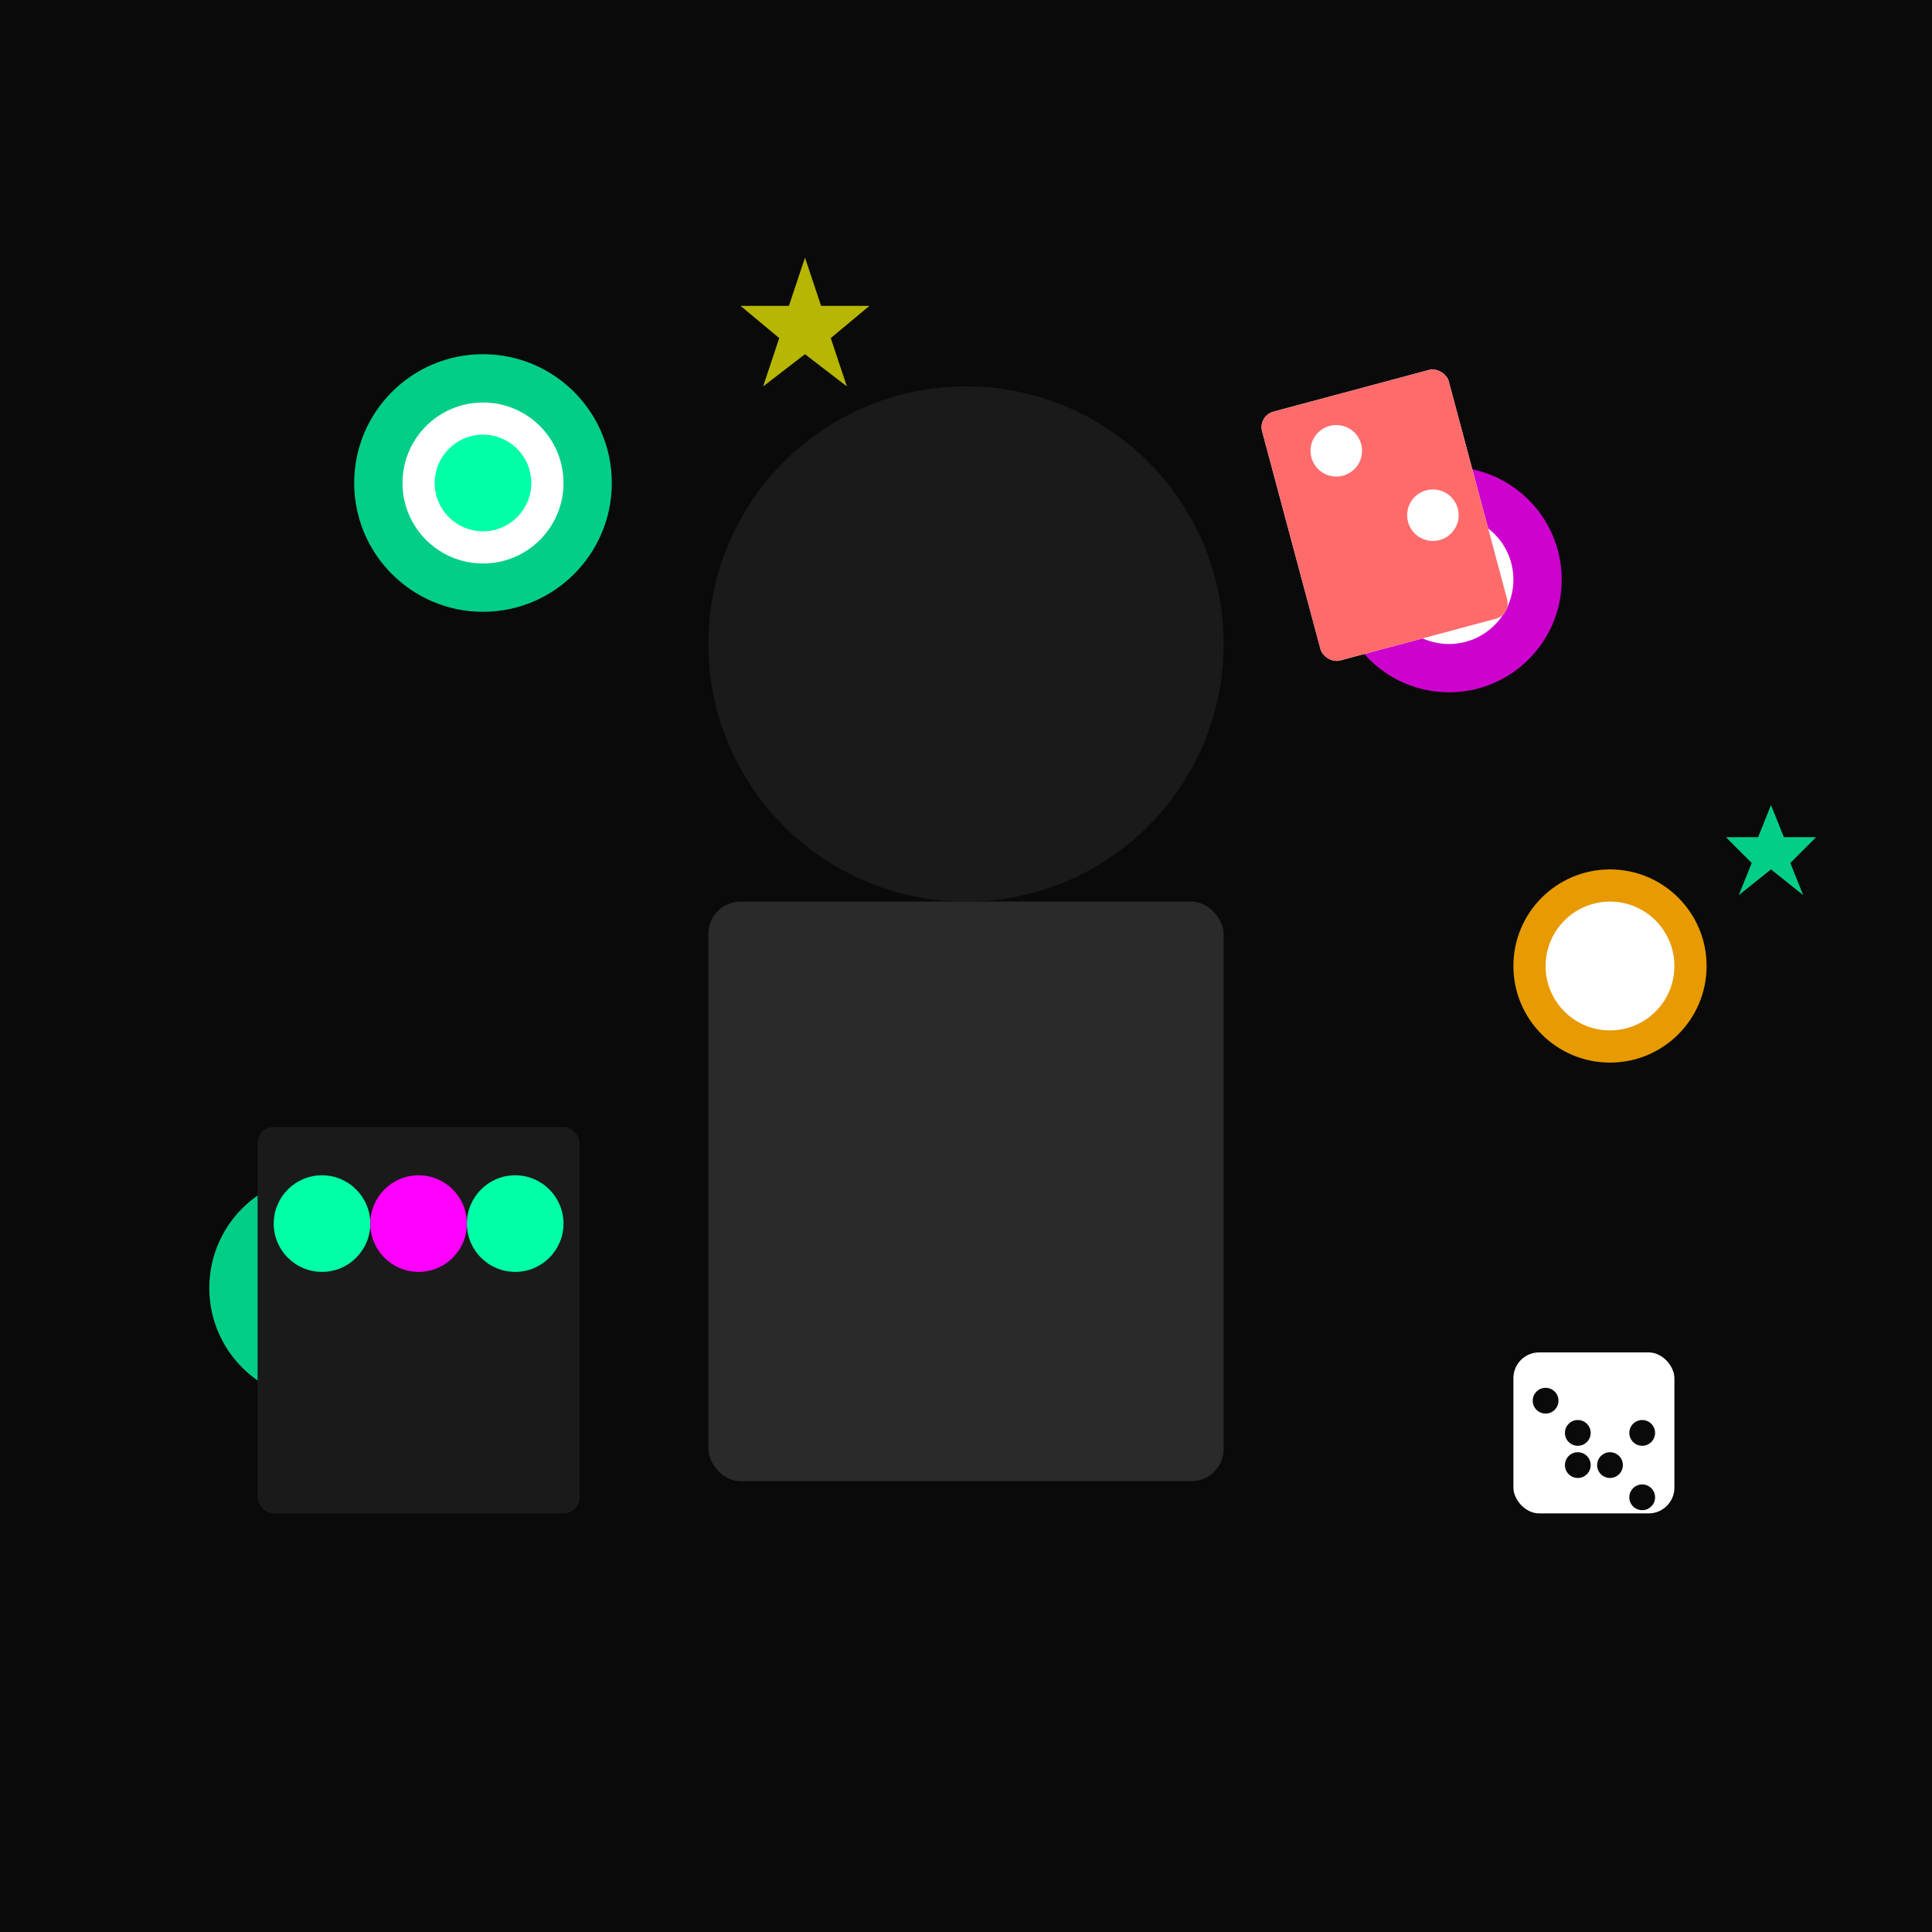
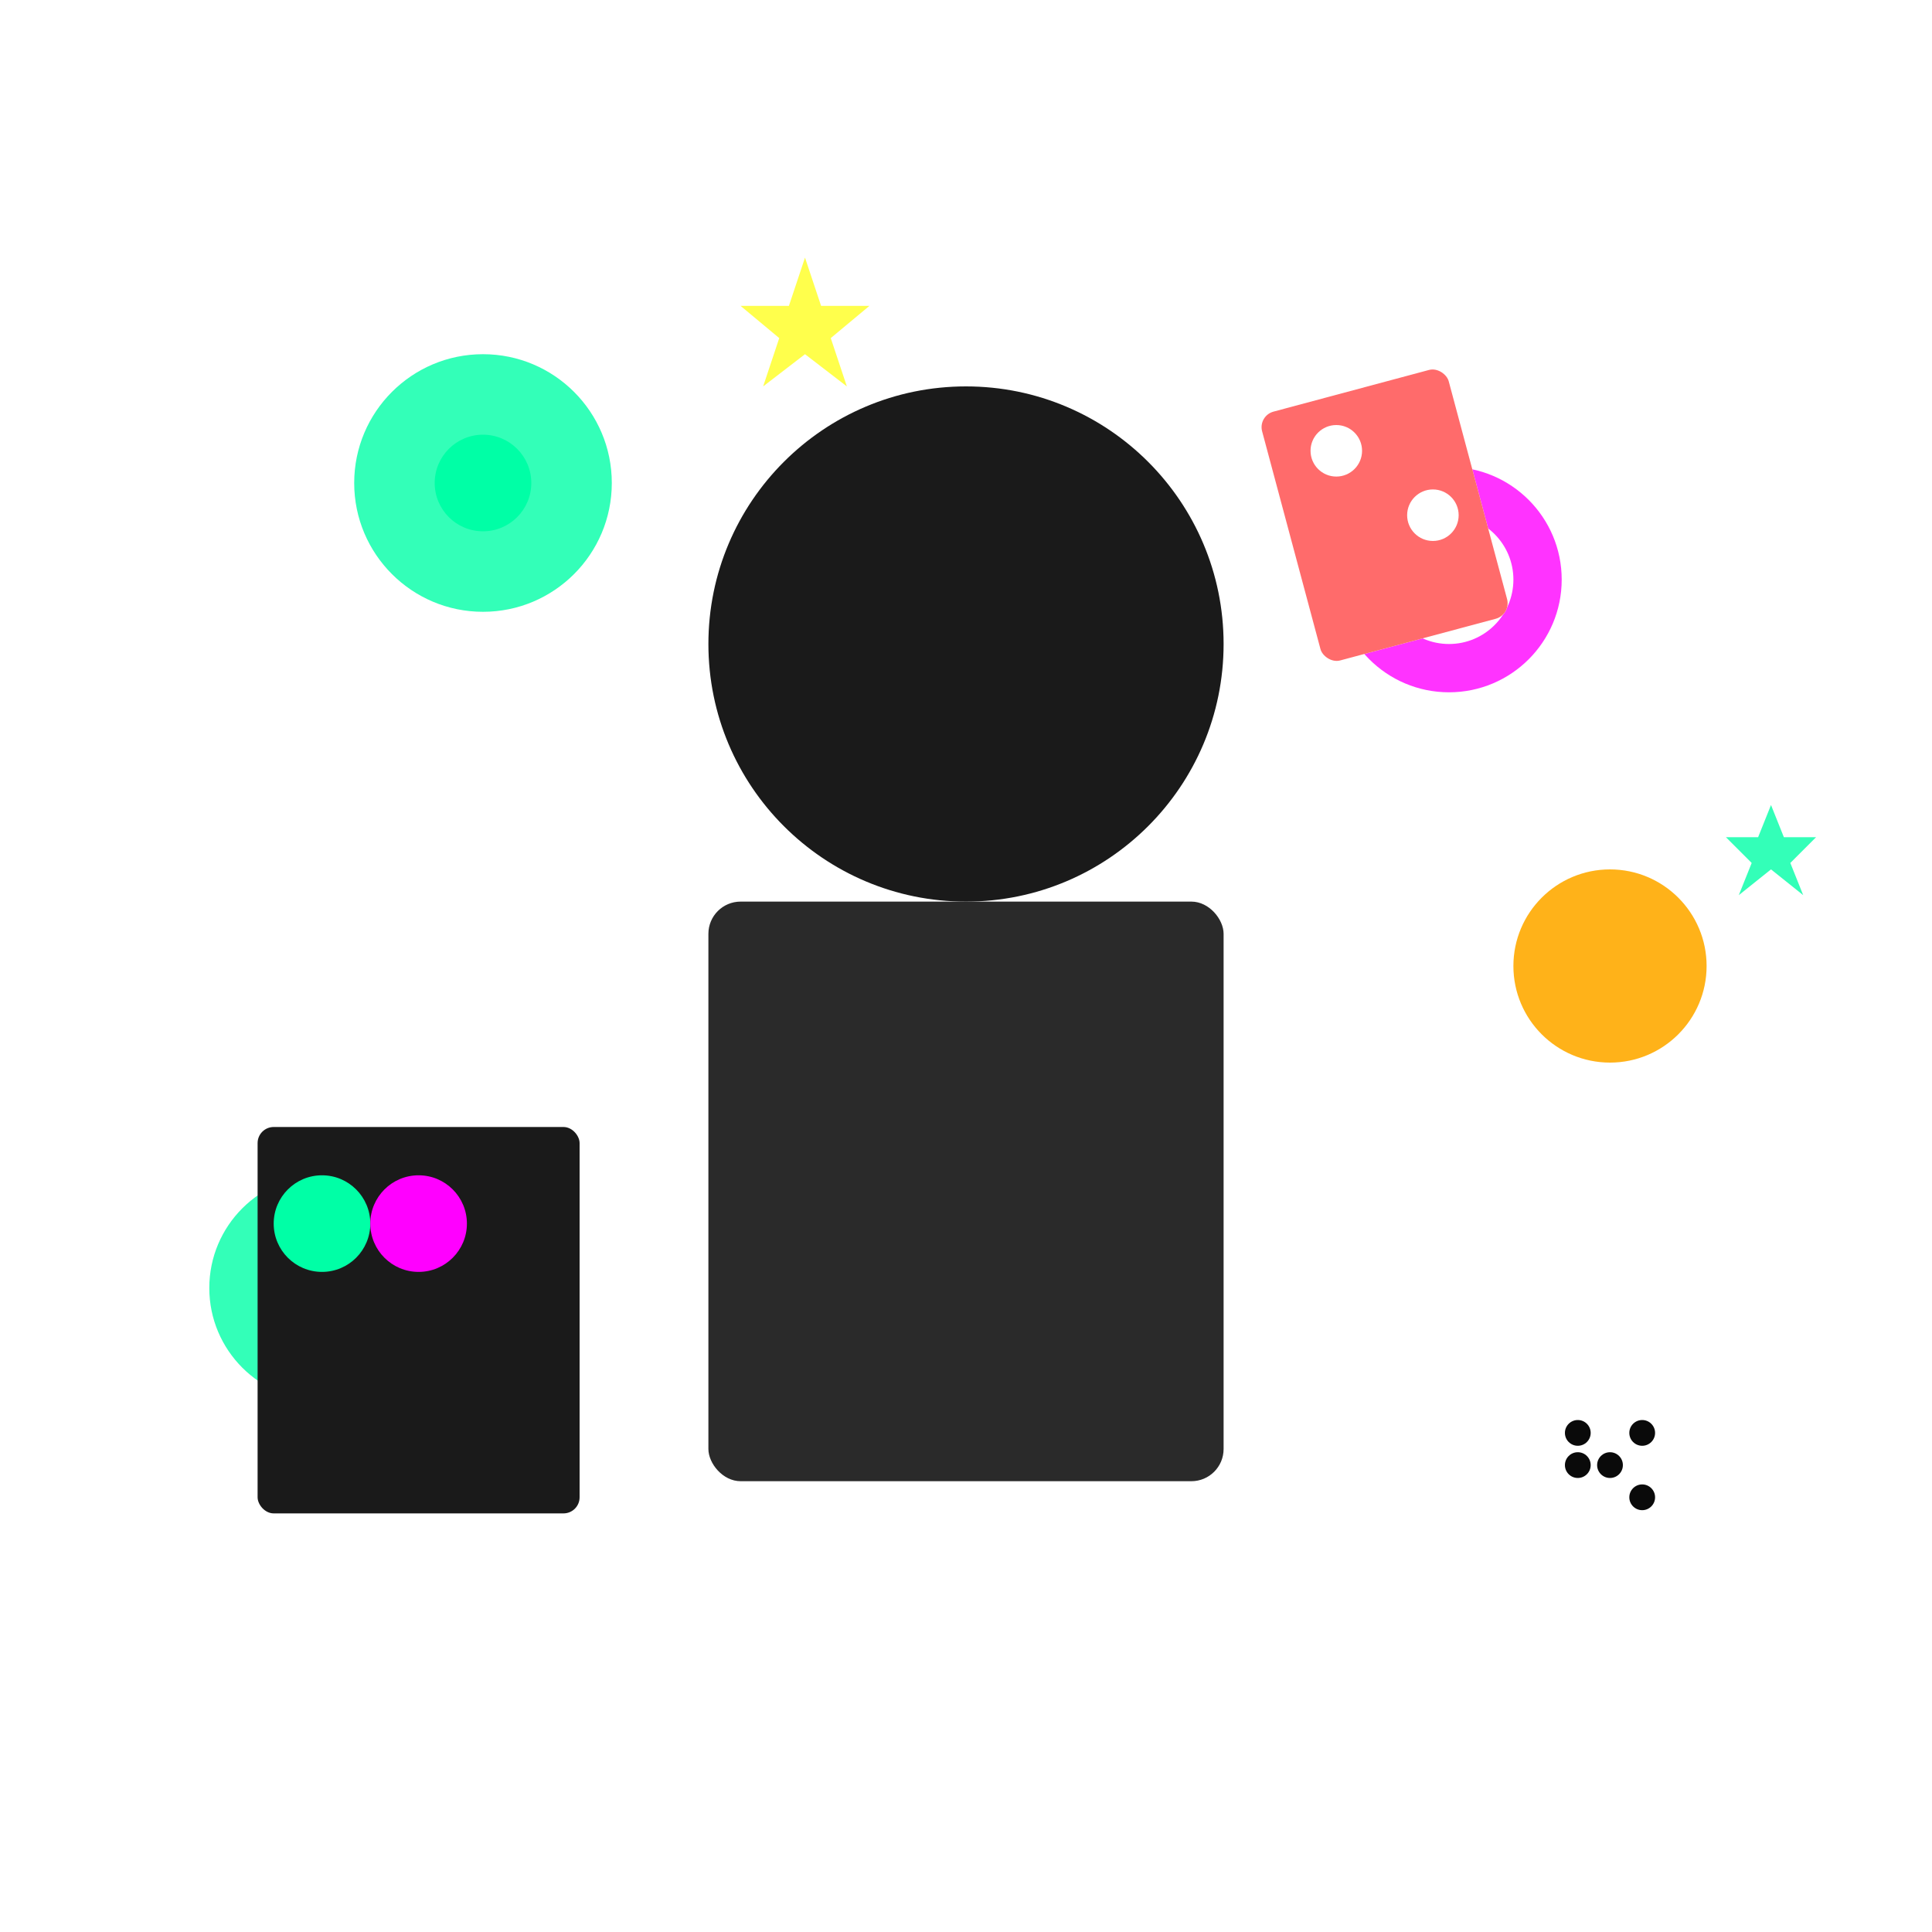
<svg xmlns="http://www.w3.org/2000/svg" viewBox="0 0 600 600">
-   <rect width="600" height="600" fill="#0a0a0a" />
  <circle cx="300" cy="200" r="80" fill="#1a1a1a" />
  <rect x="220" y="280" width="160" height="180" fill="#2a2a2a" rx="10" />
  <circle cx="150" cy="150" r="40" fill="#00ffa6" opacity="0.8">
    <animate attributeName="cy" values="150;140;150" dur="2s" repeatCount="indefinite" />
  </circle>
-   <circle cx="150" cy="150" r="25" fill="#ffffff" />
  <circle cx="150" cy="150" r="15" fill="#00ffa6" />
  <circle cx="450" cy="180" r="35" fill="#ff00ff" opacity="0.8">
    <animate attributeName="cy" values="180;170;180" dur="2.5s" repeatCount="indefinite" />
  </circle>
  <circle cx="450" cy="180" r="20" fill="#ffffff" />
  <circle cx="500" cy="300" r="30" fill="#ffaa00" opacity="0.9">
    <animate attributeName="cy" values="300;290;300" dur="3s" repeatCount="indefinite" />
  </circle>
-   <circle cx="500" cy="300" r="20" fill="#ffffff" />
  <circle cx="100" cy="400" r="35" fill="#00ffa6" opacity="0.8">
    <animate attributeName="cy" values="400;390;400" dur="2.8s" repeatCount="indefinite" />
  </circle>
  <rect x="400" y="120" width="60" height="80" fill="#ffffff" rx="5" transform="rotate(-15 430 160)" />
  <rect x="400" y="120" width="60" height="80" fill="#ff6b6b" rx="5" transform="rotate(-15 430 160)" />
  <circle cx="415" cy="140" r="8" fill="#ffffff" />
  <circle cx="445" cy="160" r="8" fill="#ffffff" />
  <rect x="80" y="350" width="100" height="120" fill="#1a1a1a" rx="5" />
  <circle cx="100" cy="380" r="15" fill="#00ffa6" />
  <circle cx="130" cy="380" r="15" fill="#ff00ff" />
-   <circle cx="160" cy="380" r="15" fill="#00ffa6" />
  <rect x="470" y="420" width="50" height="50" fill="#ffffff" rx="8">
    <animate attributeName="y" values="420;430;420" dur="2s" repeatCount="indefinite" />
  </rect>
-   <circle cx="480" cy="435" r="4" fill="#0a0a0a" />
  <circle cx="490" cy="445" r="4" fill="#0a0a0a" />
  <circle cx="500" cy="455" r="4" fill="#0a0a0a" />
  <circle cx="510" cy="445" r="4" fill="#0a0a0a" />
  <circle cx="490" cy="455" r="4" fill="#0a0a0a" />
  <circle cx="510" cy="465" r="4" fill="#0a0a0a" />
  <polygon points="250,80 255,95 270,95 258,105 263,120 250,110 237,120 242,105 230,95 245,95" fill="#ffff00" opacity="0.7">
    <animate attributeName="opacity" values="0.7;1;0.7" dur="2s" repeatCount="indefinite" />
  </polygon>
  <polygon points="550,250 554,260 564,260 556,268 560,278 550,270 540,278 544,268 536,260 546,260" fill="#00ffa6" opacity="0.8">
    <animate attributeName="opacity" values="0.8;0.4;0.8" dur="3s" repeatCount="indefinite" />
  </polygon>
</svg>